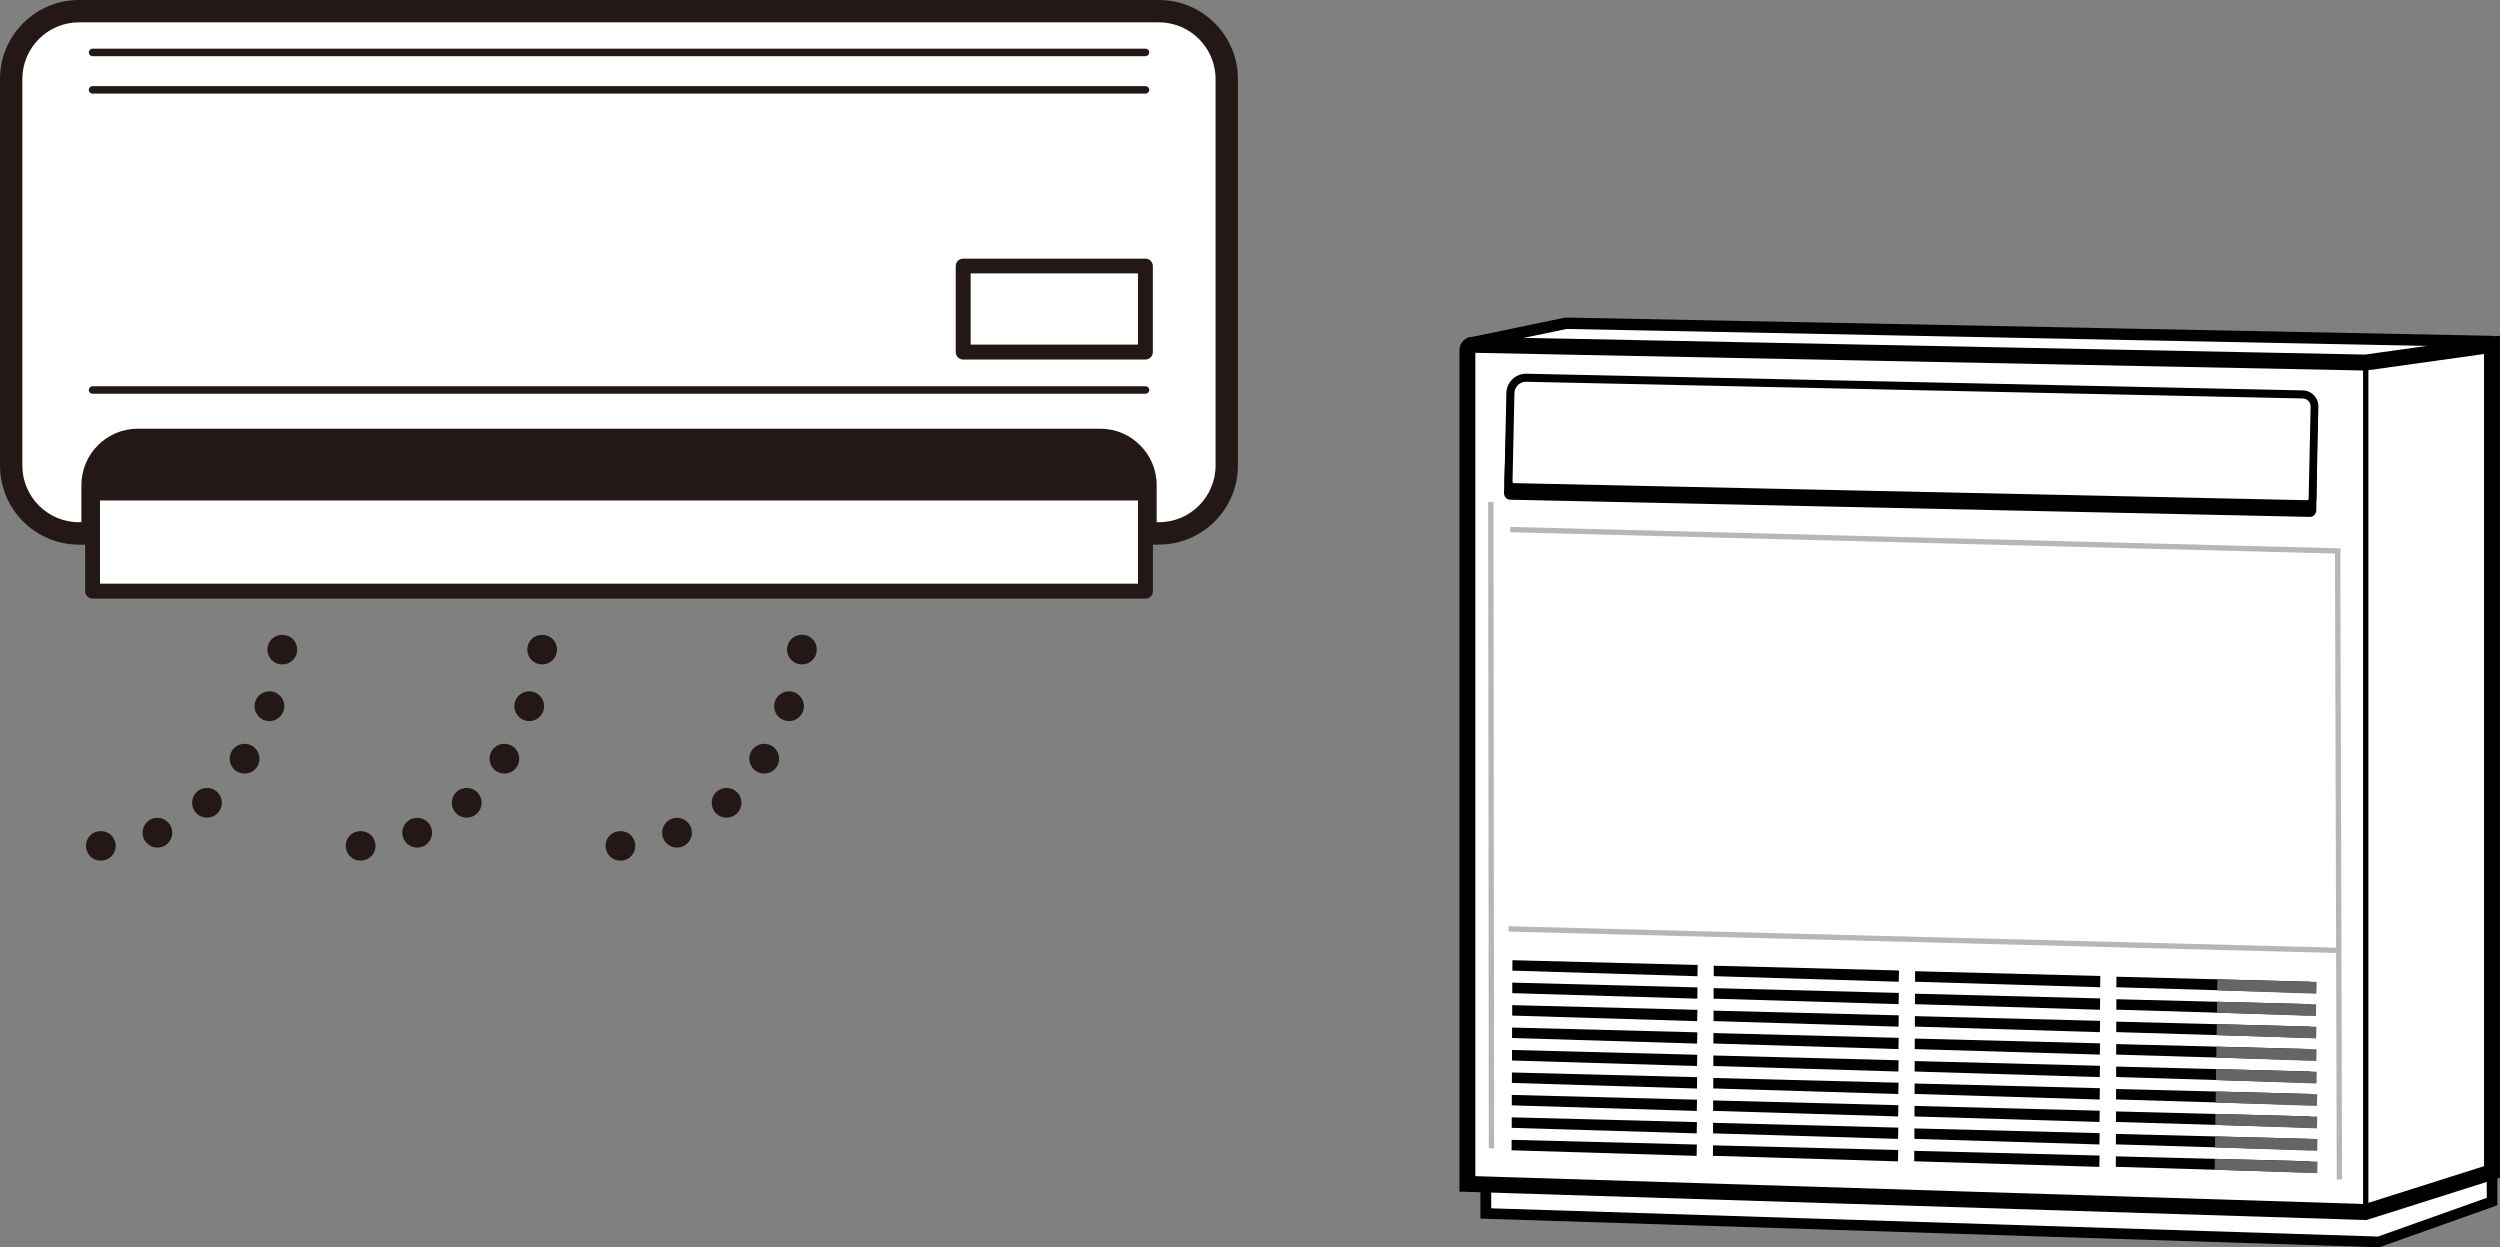
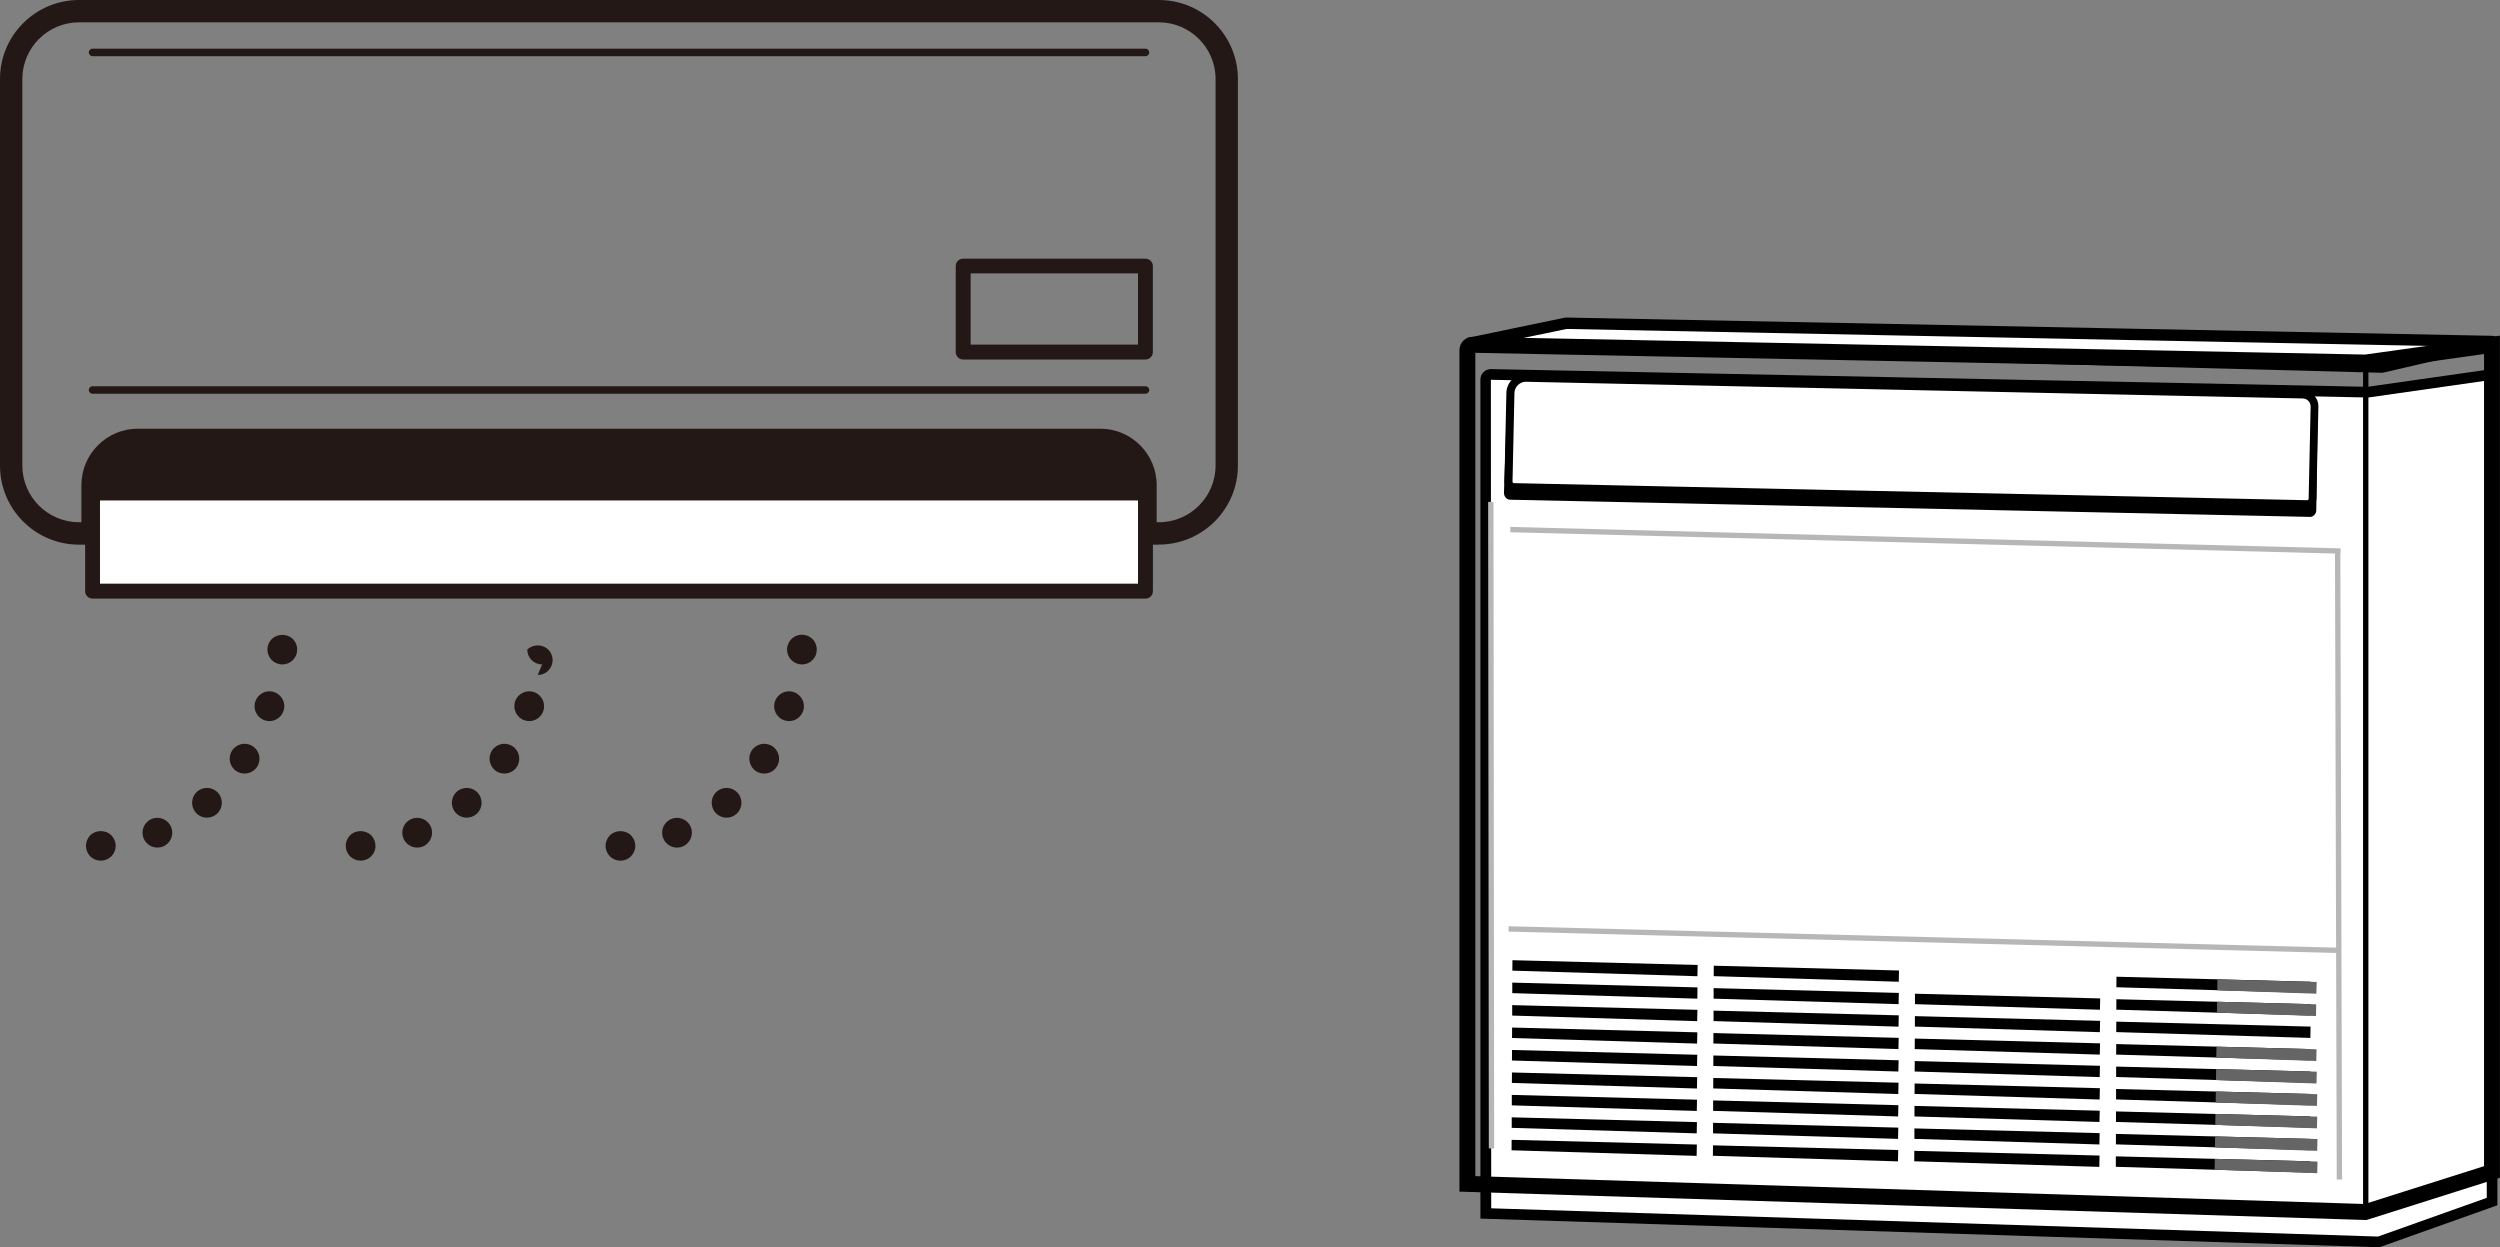
<svg xmlns="http://www.w3.org/2000/svg" id="uuid-46778004-d571-4651-8828-eb6f172b0a3c" data-name="レイヤー 2" viewBox="0 0 313.27 156.29">
  <rect x="0" y="0" width="313.27" height="156.29" fill="#808080" stroke="none" />
  <defs>
    <style>
      .uuid-09a059d6-6284-43b4-9f1a-6f5965f4d5ba {
        fill: #231815;
      }

      .uuid-09a059d6-6284-43b4-9f1a-6f5965f4d5ba, .uuid-1b1e6059-6f50-4a1c-80f9-a60111103e0d, .uuid-185b6fb0-d915-4c26-9bf8-934dbc5a0a86, .uuid-f8e3f525-ab7f-4e76-9a04-d0a4b72f4bcd, .uuid-8e30038e-e56a-49e0-8e79-c19fba7dced1 {
        stroke-width: 0px;
      }

      .uuid-185b6fb0-d915-4c26-9bf8-934dbc5a0a86 {
        fill: #b7b7b7;
      }

      .uuid-f8e3f525-ab7f-4e76-9a04-d0a4b72f4bcd {
        fill: #fff;
      }

      .uuid-8e30038e-e56a-49e0-8e79-c19fba7dced1 {
        fill: #666565;
      }
    </style>
  </defs>
  <g id="uuid-4db1d93b-c317-4eb1-99ea-5fc9e875f09c" data-name="レイヤー 4">
    <g>
      <g>
        <g>
          <path class="uuid-f8e3f525-ab7f-4e76-9a04-d0a4b72f4bcd" d="m296.73,49.15l-109.9-2.22c-.35,0-.64.28-.64.64v104.49l111.91,3.57,14.19-5.05V46.93l-15.55,2.22Z" />
          <path class="uuid-1b1e6059-6f50-4a1c-80f9-a60111103e0d" d="m298.19,156.29h-.13s-112.55-3.59-112.55-3.59V47.56c0-.36.14-.69.39-.94.25-.24.59-.37.93-.37l109.85,2.22,16.26-2.32v104.88l-14.75,5.25Zm-111.35-4.88l111.14,3.54,13.63-4.85V47.69l-14.84,2.12h-.05s-109.9-2.22-109.9-2.22l.04,103.82Z" />
        </g>
        <g>
          <polygon class="uuid-f8e3f525-ab7f-4e76-9a04-d0a4b72f4bcd" points="298.42 45.99 184.23 43 196.24 40.5 312.28 42.79 298.42 45.99" />
          <path class="uuid-1b1e6059-6f50-4a1c-80f9-a60111103e0d" d="m298.42,46.71s-.01,0-.02,0l-114.19-3c-.36,0-.66-.29-.69-.65-.03-.36.21-.69.57-.76l12.01-2.5c.05-.01.11-.02.16-.01l116.04,2.29c.36,0,.66.28.7.64.04.36-.2.69-.55.77l-13.85,3.21c-.05.01-.11.02-.16.02Zm-108.03-4.26l107.96,2.83,8.16-1.89-110.2-2.17-5.91,1.23Z" />
        </g>
        <g>
-           <path class="uuid-f8e3f525-ab7f-4e76-9a04-d0a4b72f4bcd" d="m296.44,45.44l-111.91-2.22c-.36,0-.65.28-.65.64v104.49l112.58,3.53,15.81-5.01V43.22l-15.83,2.22Z" />
          <path class="uuid-1b1e6059-6f50-4a1c-80f9-a60111103e0d" d="m296.6,152.88l-113.72-3.56V43.85c0-.44.18-.86.49-1.17.32-.31.74-.48,1.18-.47l111.82,2.22,16.89-2.37v105.52l-16.67,5.28Zm-111.72-5.5l111.44,3.49,14.95-4.74V44.36l-14.78,2.07h-.08s-111.54-2.22-111.54-2.22v103.16Zm-.36-103.17h0,0Z" />
        </g>
        <g>
          <path class="uuid-1b1e6059-6f50-4a1c-80f9-a60111103e0d" d="m289.42,64.77l-100.17-2.15c-.45,0-.8-.4-.79-.87l.43-12.87,101.53,2.18-.17,12.88c-.01.47-.38.85-.83.84Z" />
          <g>
            <path class="uuid-f8e3f525-ab7f-4e76-9a04-d0a4b72f4bcd" d="m192.11,48.36h95.56c1.24,0,2.25,1.01,2.25,2.25v10.46c0,.57-.46,1.03-1.03,1.03h-98.73c-.57,0-1.03-.46-1.03-1.03v-9.75c0-1.64,1.33-2.97,2.97-2.97Z" transform="translate(1.24 -5.13) rotate(1.23)" />
            <path class="uuid-1b1e6059-6f50-4a1c-80f9-a60111103e0d" d="m289.1,63.67s-.02,0-.03,0l-99.39-2.14c-.32,0-.61-.14-.83-.36-.22-.23-.34-.53-.33-.84l.24-11.08c.01-.66.28-1.28.76-1.73.48-.46,1.11-.71,1.76-.69l97.28,2.09c.53.01,1.03.23,1.4.62.37.39.57.89.55,1.43l-.25,11.55c-.01.64-.54,1.16-1.18,1.16Zm-97.86-15.84c-.38,0-.74.14-1.02.41-.28.27-.45.64-.45,1.03l-.24,11.08c0,.07.03.11.05.13.02.02.06.06.13.06l99.39,2.14c.06,0,.11-.03.13-.05.02-.02.06-.06.06-.13l.25-11.55c0-.27-.09-.52-.28-.71-.18-.19-.43-.3-.7-.31l-97.28-2.09s-.02,0-.03,0Z" />
          </g>
        </g>
        <g>
          <polygon class="uuid-1b1e6059-6f50-4a1c-80f9-a60111103e0d" points="212.7 122.33 189.51 121.63 189.52 120.32 212.73 120.92 212.7 122.33" />
          <polygon class="uuid-1b1e6059-6f50-4a1c-80f9-a60111103e0d" points="212.69 125.14 189.5 124.45 189.5 123.13 212.71 123.73 212.69 125.14" />
          <polygon class="uuid-1b1e6059-6f50-4a1c-80f9-a60111103e0d" points="212.67 127.96 189.49 127.26 189.49 125.95 212.7 126.54 212.67 127.96" />
          <polygon class="uuid-1b1e6059-6f50-4a1c-80f9-a60111103e0d" points="212.66 130.77 189.47 130.07 189.48 128.76 212.69 129.36 212.66 130.77" />
          <polygon class="uuid-1b1e6059-6f50-4a1c-80f9-a60111103e0d" points="212.65 133.58 189.46 132.89 189.47 131.57 212.68 132.17 212.65 133.58" />
          <polygon class="uuid-1b1e6059-6f50-4a1c-80f9-a60111103e0d" points="212.64 136.4 189.45 135.7 189.46 134.39 212.67 134.98 212.64 136.4" />
          <polygon class="uuid-1b1e6059-6f50-4a1c-80f9-a60111103e0d" points="212.61 142.02 189.43 141.33 189.43 140.01 212.64 140.61 212.61 142.02" />
          <polygon class="uuid-1b1e6059-6f50-4a1c-80f9-a60111103e0d" points="212.6 144.84 189.41 144.14 189.42 142.83 212.63 143.42 212.6 144.84" />
          <polygon class="uuid-1b1e6059-6f50-4a1c-80f9-a60111103e0d" points="212.62 139.21 189.44 138.51 189.44 137.2 212.65 137.8 212.62 139.21" />
        </g>
        <g>
          <polygon class="uuid-1b1e6059-6f50-4a1c-80f9-a60111103e0d" points="237.93 123.02 214.74 122.32 214.75 121.01 237.96 121.61 237.93 123.02" />
          <polygon class="uuid-1b1e6059-6f50-4a1c-80f9-a60111103e0d" points="237.91 125.83 214.73 125.14 214.73 123.82 237.94 124.42 237.91 125.83" />
          <polygon class="uuid-1b1e6059-6f50-4a1c-80f9-a60111103e0d" points="237.9 128.65 214.72 127.95 214.72 126.64 237.93 127.23 237.9 128.65" />
          <polygon class="uuid-1b1e6059-6f50-4a1c-80f9-a60111103e0d" points="237.89 131.46 214.7 130.76 214.71 129.45 237.92 130.05 237.89 131.46" />
          <polygon class="uuid-1b1e6059-6f50-4a1c-80f9-a60111103e0d" points="237.88 134.27 214.69 133.58 214.7 132.26 237.91 132.86 237.88 134.27" />
          <polygon class="uuid-1b1e6059-6f50-4a1c-80f9-a60111103e0d" points="237.87 137.09 214.68 136.39 214.69 135.08 237.9 135.67 237.87 137.09" />
          <polygon class="uuid-1b1e6059-6f50-4a1c-80f9-a60111103e0d" points="237.84 142.71 214.66 142.02 214.66 140.7 237.87 141.3 237.84 142.71" />
          <polygon class="uuid-1b1e6059-6f50-4a1c-80f9-a60111103e0d" points="237.83 145.53 214.64 144.83 214.65 143.52 237.86 144.11 237.83 145.53" />
          <polygon class="uuid-1b1e6059-6f50-4a1c-80f9-a60111103e0d" points="237.85 139.9 214.67 139.2 214.67 137.89 237.88 138.49 237.85 139.9" />
        </g>
        <g>
-           <polygon class="uuid-1b1e6059-6f50-4a1c-80f9-a60111103e0d" points="263.16 123.71 239.97 123.02 239.98 121.7 263.19 122.3 263.16 123.71" />
          <polygon class="uuid-1b1e6059-6f50-4a1c-80f9-a60111103e0d" points="263.14 126.53 239.96 125.83 239.96 124.52 263.17 125.11 263.14 126.53" />
          <polygon class="uuid-1b1e6059-6f50-4a1c-80f9-a60111103e0d" points="263.13 129.34 239.95 128.64 239.95 127.33 263.16 127.92 263.13 129.34" />
          <polygon class="uuid-1b1e6059-6f50-4a1c-80f9-a60111103e0d" points="263.12 132.15 239.93 131.46 239.94 130.14 263.15 130.74 263.12 132.15" />
          <polygon class="uuid-1b1e6059-6f50-4a1c-80f9-a60111103e0d" points="263.11 134.97 239.92 134.27 239.93 132.96 263.14 133.55 263.11 134.97" />
          <polygon class="uuid-1b1e6059-6f50-4a1c-80f9-a60111103e0d" points="263.1 137.78 239.91 137.08 239.92 135.77 263.13 136.36 263.1 137.78" />
          <polygon class="uuid-1b1e6059-6f50-4a1c-80f9-a60111103e0d" points="263.07 143.41 239.89 142.71 239.89 141.4 263.1 141.99 263.07 143.41" />
          <polygon class="uuid-1b1e6059-6f50-4a1c-80f9-a60111103e0d" points="263.06 146.22 239.87 145.52 239.88 144.21 263.09 144.8 263.06 146.22" />
          <polygon class="uuid-1b1e6059-6f50-4a1c-80f9-a60111103e0d" points="263.08 140.59 239.9 139.9 239.9 138.58 263.11 139.18 263.08 140.59" />
        </g>
        <g>
          <g>
            <polygon class="uuid-1b1e6059-6f50-4a1c-80f9-a60111103e0d" points="289.52 124.43 265.2 123.71 265.21 122.39 289.55 123.02 289.52 124.43" />
            <polygon class="uuid-1b1e6059-6f50-4a1c-80f9-a60111103e0d" points="289.51 127.25 265.19 126.52 265.2 125.21 289.54 125.83 289.51 127.25" />
            <polygon class="uuid-1b1e6059-6f50-4a1c-80f9-a60111103e0d" points="289.51 130.06 265.18 129.33 265.19 128.02 289.53 128.64 289.51 130.06" />
            <polygon class="uuid-1b1e6059-6f50-4a1c-80f9-a60111103e0d" points="289.5 132.87 265.17 132.15 265.18 130.83 289.53 131.46 289.5 132.87" />
            <polygon class="uuid-1b1e6059-6f50-4a1c-80f9-a60111103e0d" points="289.49 135.69 265.17 134.96 265.17 133.65 289.52 134.27 289.49 135.69" />
            <polygon class="uuid-1b1e6059-6f50-4a1c-80f9-a60111103e0d" points="289.48 138.5 265.16 137.77 265.16 136.46 289.51 137.08 289.48 138.5" />
            <polygon class="uuid-1b1e6059-6f50-4a1c-80f9-a60111103e0d" points="289.46 144.13 265.14 143.4 265.14 142.09 289.49 142.71 289.46 144.13" />
            <polygon class="uuid-1b1e6059-6f50-4a1c-80f9-a60111103e0d" points="289.45 146.94 265.13 146.21 265.13 144.9 289.48 145.52 289.45 146.94" />
            <polygon class="uuid-1b1e6059-6f50-4a1c-80f9-a60111103e0d" points="289.47 141.31 265.15 140.59 265.15 139.27 289.5 139.9 289.47 141.31" />
          </g>
          <polygon class="uuid-8e30038e-e56a-49e0-8e79-c19fba7dced1" points="290.26 124.52 277.84 124.09 277.86 122.73 290.3 123.05 290.26 124.52" />
          <polygon class="uuid-8e30038e-e56a-49e0-8e79-c19fba7dced1" points="290.21 127.32 277.8 126.89 277.82 125.53 290.24 125.85 290.21 127.32" />
-           <polygon class="uuid-8e30038e-e56a-49e0-8e79-c19fba7dced1" points="290.23 130.12 277.76 129.7 277.78 128.34 290.26 128.66 290.23 130.12" />
          <polygon class="uuid-8e30038e-e56a-49e0-8e79-c19fba7dced1" points="290.25 132.95 277.72 132.52 277.74 131.16 290.28 131.48 290.25 132.95" />
          <polygon class="uuid-8e30038e-e56a-49e0-8e79-c19fba7dced1" points="290.28 135.77 277.68 135.34 277.7 133.97 290.31 134.29 290.28 135.77" />
          <polygon class="uuid-8e30038e-e56a-49e0-8e79-c19fba7dced1" points="290.33 138.58 277.64 138.15 277.66 136.78 290.37 137.11 290.33 138.58" />
          <polygon class="uuid-8e30038e-e56a-49e0-8e79-c19fba7dced1" points="290.36 144.21 277.55 143.78 277.57 142.41 290.4 142.73 290.36 144.21" />
          <polygon class="uuid-8e30038e-e56a-49e0-8e79-c19fba7dced1" points="290.37 147.01 277.51 146.57 277.53 145.22 290.4 145.55 290.37 147.01" />
          <polygon class="uuid-8e30038e-e56a-49e0-8e79-c19fba7dced1" points="290.33 141.39 277.59 140.96 277.61 139.59 290.37 139.92 290.33 141.39" />
        </g>
        <rect class="uuid-185b6fb0-d915-4c26-9bf8-934dbc5a0a86" x="186.52" y="62.88" width=".67" height="81.02" transform="translate(-.11 .2) rotate(-.06)" />
        <rect class="uuid-185b6fb0-d915-4c26-9bf8-934dbc5a0a86" x="292.7" y="68.81" width=".67" height="78.99" transform="translate(-.3 .82) rotate(-.16)" />
        <rect class="uuid-185b6fb0-d915-4c26-9bf8-934dbc5a0a86" x="240.91" y="15.69" width=".67" height="104.05" transform="translate(167.34 307.12) rotate(-88.52)" />
        <rect class="uuid-185b6fb0-d915-4c26-9bf8-934dbc5a0a86" x="240.7" y="65.72" width=".67" height="104.05" transform="translate(117.11 355.66) rotate(-88.52)" />
        <rect class="uuid-1b1e6059-6f50-4a1c-80f9-a60111103e0d" x="296.11" y="45.44" width=".67" height="106.4" />
      </g>
      <g>
        <g>
-           <rect class="uuid-f8e3f525-ab7f-4e76-9a04-d0a4b72f4bcd" x="1.4" y="1.4" width="152.33" height="65.45" rx="8.5" ry="8.5" />
          <path class="uuid-09a059d6-6284-43b4-9f1a-6f5965f4d5ba" d="m145.23,68.25H9.9c-5.46,0-9.9-4.44-9.9-9.9V9.9C0,4.44,4.44,0,9.9,0h135.32c5.46,0,9.9,4.44,9.9,9.9v48.44c0,5.46-4.44,9.9-9.9,9.9ZM9.9,2.8c-3.92,0-7.1,3.19-7.1,7.1v48.44c0,3.92,3.19,7.1,7.1,7.1h135.32c3.92,0,7.1-3.19,7.1-7.1V9.9c0-3.92-3.19-7.1-7.1-7.1H9.9Z" />
        </g>
        <g>
          <path class="uuid-09a059d6-6284-43b4-9f1a-6f5965f4d5ba" d="m17.27,55.12h120.6c3.13,0,5.67,2.54,5.67,5.67v6.06H11.6v-6.06c0-3.13,2.54-5.67,5.67-5.67Z" />
          <path class="uuid-09a059d6-6284-43b4-9f1a-6f5965f4d5ba" d="m143.53,68.25H11.6c-.77,0-1.4-.63-1.4-1.4v-6.06c0-3.9,3.17-7.07,7.07-7.07h120.6c3.9,0,7.07,3.17,7.07,7.07v6.06c0,.77-.63,1.4-1.4,1.4Zm-130.54-2.8h129.14v-4.66c0-2.35-1.92-4.27-4.27-4.27H17.27c-2.35,0-4.27,1.92-4.27,4.27v4.66Z" />
        </g>
-         <path class="uuid-09a059d6-6284-43b4-9f1a-6f5965f4d5ba" d="m143.53,11.73H11.6c-.26,0-.47-.21-.47-.47s.21-.47.47-.47h131.94c.26,0,.47.21.47.47s-.21.47-.47.47Z" />
        <path class="uuid-09a059d6-6284-43b4-9f1a-6f5965f4d5ba" d="m143.53,49.34H11.6c-.26,0-.47-.21-.47-.47s.21-.47.47-.47h131.94c.26,0,.47.21.47.47s-.21.47-.47.47Z" />
        <g>
          <rect class="uuid-f8e3f525-ab7f-4e76-9a04-d0a4b72f4bcd" x="11.6" y="61.78" width="131.94" height="12.3" />
          <path class="uuid-09a059d6-6284-43b4-9f1a-6f5965f4d5ba" d="m143.53,75.01H11.6c-.52,0-.93-.42-.93-.93v-12.3c0-.52.42-.93.93-.93h131.94c.52,0,.93.42.93.93v12.3c0,.52-.42.93-.93.93Zm-131-1.87h130.07v-10.43H12.53v10.43Z" />
        </g>
        <path class="uuid-09a059d6-6284-43b4-9f1a-6f5965f4d5ba" d="m143.53,45.05h-22.84c-.52,0-.93-.42-.93-.93v-10.78c0-.52.42-.93.93-.93h22.84c.52,0,.93.42.93.93v10.78c0,.52-.42.93-.93.93Zm-21.9-1.87h20.97v-8.92h-20.97v8.92Z" />
        <path class="uuid-09a059d6-6284-43b4-9f1a-6f5965f4d5ba" d="m143.53,7.04H11.6c-.26,0-.47-.21-.47-.47s.21-.47.47-.47h131.94c.26,0,.47.21.47.47s-.21.47-.47.47Z" />
        <g>
          <path class="uuid-09a059d6-6284-43b4-9f1a-6f5965f4d5ba" d="m35.38,83.26c-.49,0-.97-.2-1.32-.54-.09-.09-.16-.19-.23-.29-.07-.1-.13-.21-.17-.32-.05-.11-.09-.23-.11-.35-.02-.12-.04-.24-.04-.36,0-.13.02-.25.04-.37.02-.12.06-.23.11-.35.04-.11.1-.22.17-.32.07-.1.14-.2.23-.28.69-.7,1.94-.7,2.64,0,.08.08.16.18.23.28.07.1.12.21.17.32.05.12.08.23.11.35.02.12.03.24.03.37,0,.12-.01.24-.03.36-.03.12-.06.24-.11.35-.05.11-.1.22-.17.32-.07.1-.15.2-.23.29-.35.34-.83.54-1.32.54Z" />
          <path class="uuid-09a059d6-6284-43b4-9f1a-6f5965f4d5ba" d="m17.99,105.03c-.38-.96.09-2.04,1.04-2.42h0c.96-.38,2.04.09,2.42,1.04h0c.39.96-.08,2.05-1.04,2.43h0c-.23.09-.46.13-.69.13h0c-.74,0-1.44-.45-1.73-1.18Zm6.53-3.22c-.67-.78-.58-1.96.2-2.63h0c.78-.67,1.96-.58,2.63.2h0c.67.78.58,1.96-.2,2.63h0c-.35.3-.79.45-1.22.45h0c-.52,0-1.04-.22-1.41-.65Zm5.13-5.16c-.87-.55-1.13-1.7-.58-2.58h0c.55-.87,1.7-1.13,2.57-.58h0c.88.55,1.14,1.7.59,2.58h0c-.36.56-.96.86-1.58.86h0c-.34,0-.69-.09-1-.28Zm3.51-6.39c-.98-.34-1.5-1.4-1.16-2.37h0c.33-.98,1.39-1.5,2.36-1.16h0c.98.33,1.5,1.39,1.16,2.36h0c-.26.78-.98,1.27-1.76,1.27h0c-.2,0-.4-.04-.6-.1Z" />
          <path class="uuid-09a059d6-6284-43b4-9f1a-6f5965f4d5ba" d="m12.63,107.85c-.49,0-.97-.2-1.32-.54-.34-.35-.54-.83-.54-1.32s.2-.97.54-1.32c.7-.7,1.95-.7,2.64,0,.35.35.55.83.55,1.32s-.2.97-.55,1.32c-.35.34-.83.54-1.32.54Z" />
        </g>
        <g>
-           <path class="uuid-09a059d6-6284-43b4-9f1a-6f5965f4d5ba" d="m67.93,83.26c-.49,0-.97-.2-1.31-.54-.35-.35-.55-.83-.55-1.32s.2-.98.55-1.32c.69-.7,1.94-.7,2.63,0,.35.34.55.83.55,1.32s-.2.97-.55,1.32c-.34.34-.82.54-1.32.54Z" />
+           <path class="uuid-09a059d6-6284-43b4-9f1a-6f5965f4d5ba" d="m67.93,83.26c-.49,0-.97-.2-1.31-.54-.35-.35-.55-.83-.55-1.32c.69-.7,1.94-.7,2.63,0,.35.34.55.83.55,1.32s-.2.97-.55,1.32c-.34.34-.82.54-1.32.54Z" />
          <path class="uuid-09a059d6-6284-43b4-9f1a-6f5965f4d5ba" d="m50.54,105.03c-.38-.96.09-2.04,1.05-2.42h0c.96-.38,2.04.09,2.42,1.04h0c.38.96-.09,2.05-1.04,2.43h0c-.23.09-.46.13-.69.13h0c-.74,0-1.45-.45-1.74-1.18Zm6.53-3.22c-.67-.78-.58-1.96.2-2.63h0c.78-.67,1.96-.58,2.63.2h0c.67.78.58,1.96-.2,2.63h0c-.35.3-.78.45-1.21.45h0c-.53,0-1.05-.22-1.42-.65Zm5.14-5.16c-.87-.55-1.13-1.71-.58-2.58h0c.55-.87,1.7-1.13,2.57-.58h0c.87.55,1.13,1.7.58,2.58h0c-.35.56-.96.86-1.58.86h0c-.34,0-.68-.09-.99-.28Zm3.5-6.39c-.97-.34-1.49-1.4-1.16-2.37h0c.33-.98,1.39-1.5,2.37-1.16h0c.97.33,1.49,1.39,1.16,2.36h0c-.26.78-.99,1.27-1.76,1.27h0c-.2,0-.41-.04-.61-.1Z" />
          <path class="uuid-09a059d6-6284-43b4-9f1a-6f5965f4d5ba" d="m45.19,107.85c-.49,0-.97-.2-1.32-.54-.09-.09-.16-.19-.23-.29-.07-.1-.13-.21-.17-.32-.05-.11-.09-.23-.11-.35-.02-.12-.04-.24-.04-.36,0-.49.2-.97.55-1.32.69-.7,1.94-.7,2.64,0,.35.35.54.83.54,1.32,0,.12,0,.24-.03.36-.03.12-.06.24-.11.35-.04.11-.1.22-.17.32-.07.1-.15.2-.23.29-.35.34-.83.54-1.32.54Z" />
        </g>
        <g>
          <path class="uuid-09a059d6-6284-43b4-9f1a-6f5965f4d5ba" d="m100.49,83.26c-.49,0-.97-.2-1.32-.55-.35-.34-.55-.82-.55-1.31s.2-.97.55-1.32c.43-.43,1.08-.63,1.68-.51.12.02.24.06.35.1.12.05.22.11.33.18.1.06.19.14.28.23.35.34.54.82.54,1.32s-.19.97-.54,1.31c-.09.09-.18.17-.28.24-.11.06-.21.12-.33.17-.11.05-.23.08-.35.1-.12.03-.24.04-.36.04Z" />
          <path class="uuid-09a059d6-6284-43b4-9f1a-6f5965f4d5ba" d="m83.1,105.03c-.38-.96.09-2.04,1.05-2.42h0c.95-.38,2.04.09,2.42,1.05h0c.38.95-.09,2.04-1.05,2.42h0c-.22.09-.46.13-.68.13h0c-.75,0-1.45-.45-1.74-1.18Zm6.53-3.22c-.67-.78-.58-1.96.2-2.63h0c.78-.67,1.96-.58,2.63.2h0c.67.78.58,1.96-.2,2.63h0c-.35.3-.78.45-1.21.45h0c-.53,0-1.05-.22-1.42-.65Zm5.13-5.16c-.86-.55-1.13-1.7-.58-2.58h0c.55-.87,1.71-1.13,2.58-.58h0c.87.55,1.13,1.7.58,2.58h0c-.36.56-.96.86-1.58.86h0c-.34,0-.69-.09-1-.28Zm3.51-6.39c-.98-.34-1.5-1.4-1.16-2.37h0c.33-.98,1.39-1.5,2.36-1.16h0c.98.33,1.5,1.39,1.17,2.36h0c-.27.78-.99,1.27-1.77,1.27h0c-.2,0-.4-.04-.6-.1Z" />
          <path class="uuid-09a059d6-6284-43b4-9f1a-6f5965f4d5ba" d="m77.75,107.85c-.5,0-.98-.2-1.32-.54s-.55-.83-.55-1.32.2-.97.55-1.32c.69-.69,1.94-.7,2.63,0,.35.35.55.83.55,1.32s-.2.97-.55,1.32-.82.54-1.31.54Z" />
        </g>
      </g>
    </g>
  </g>
</svg>